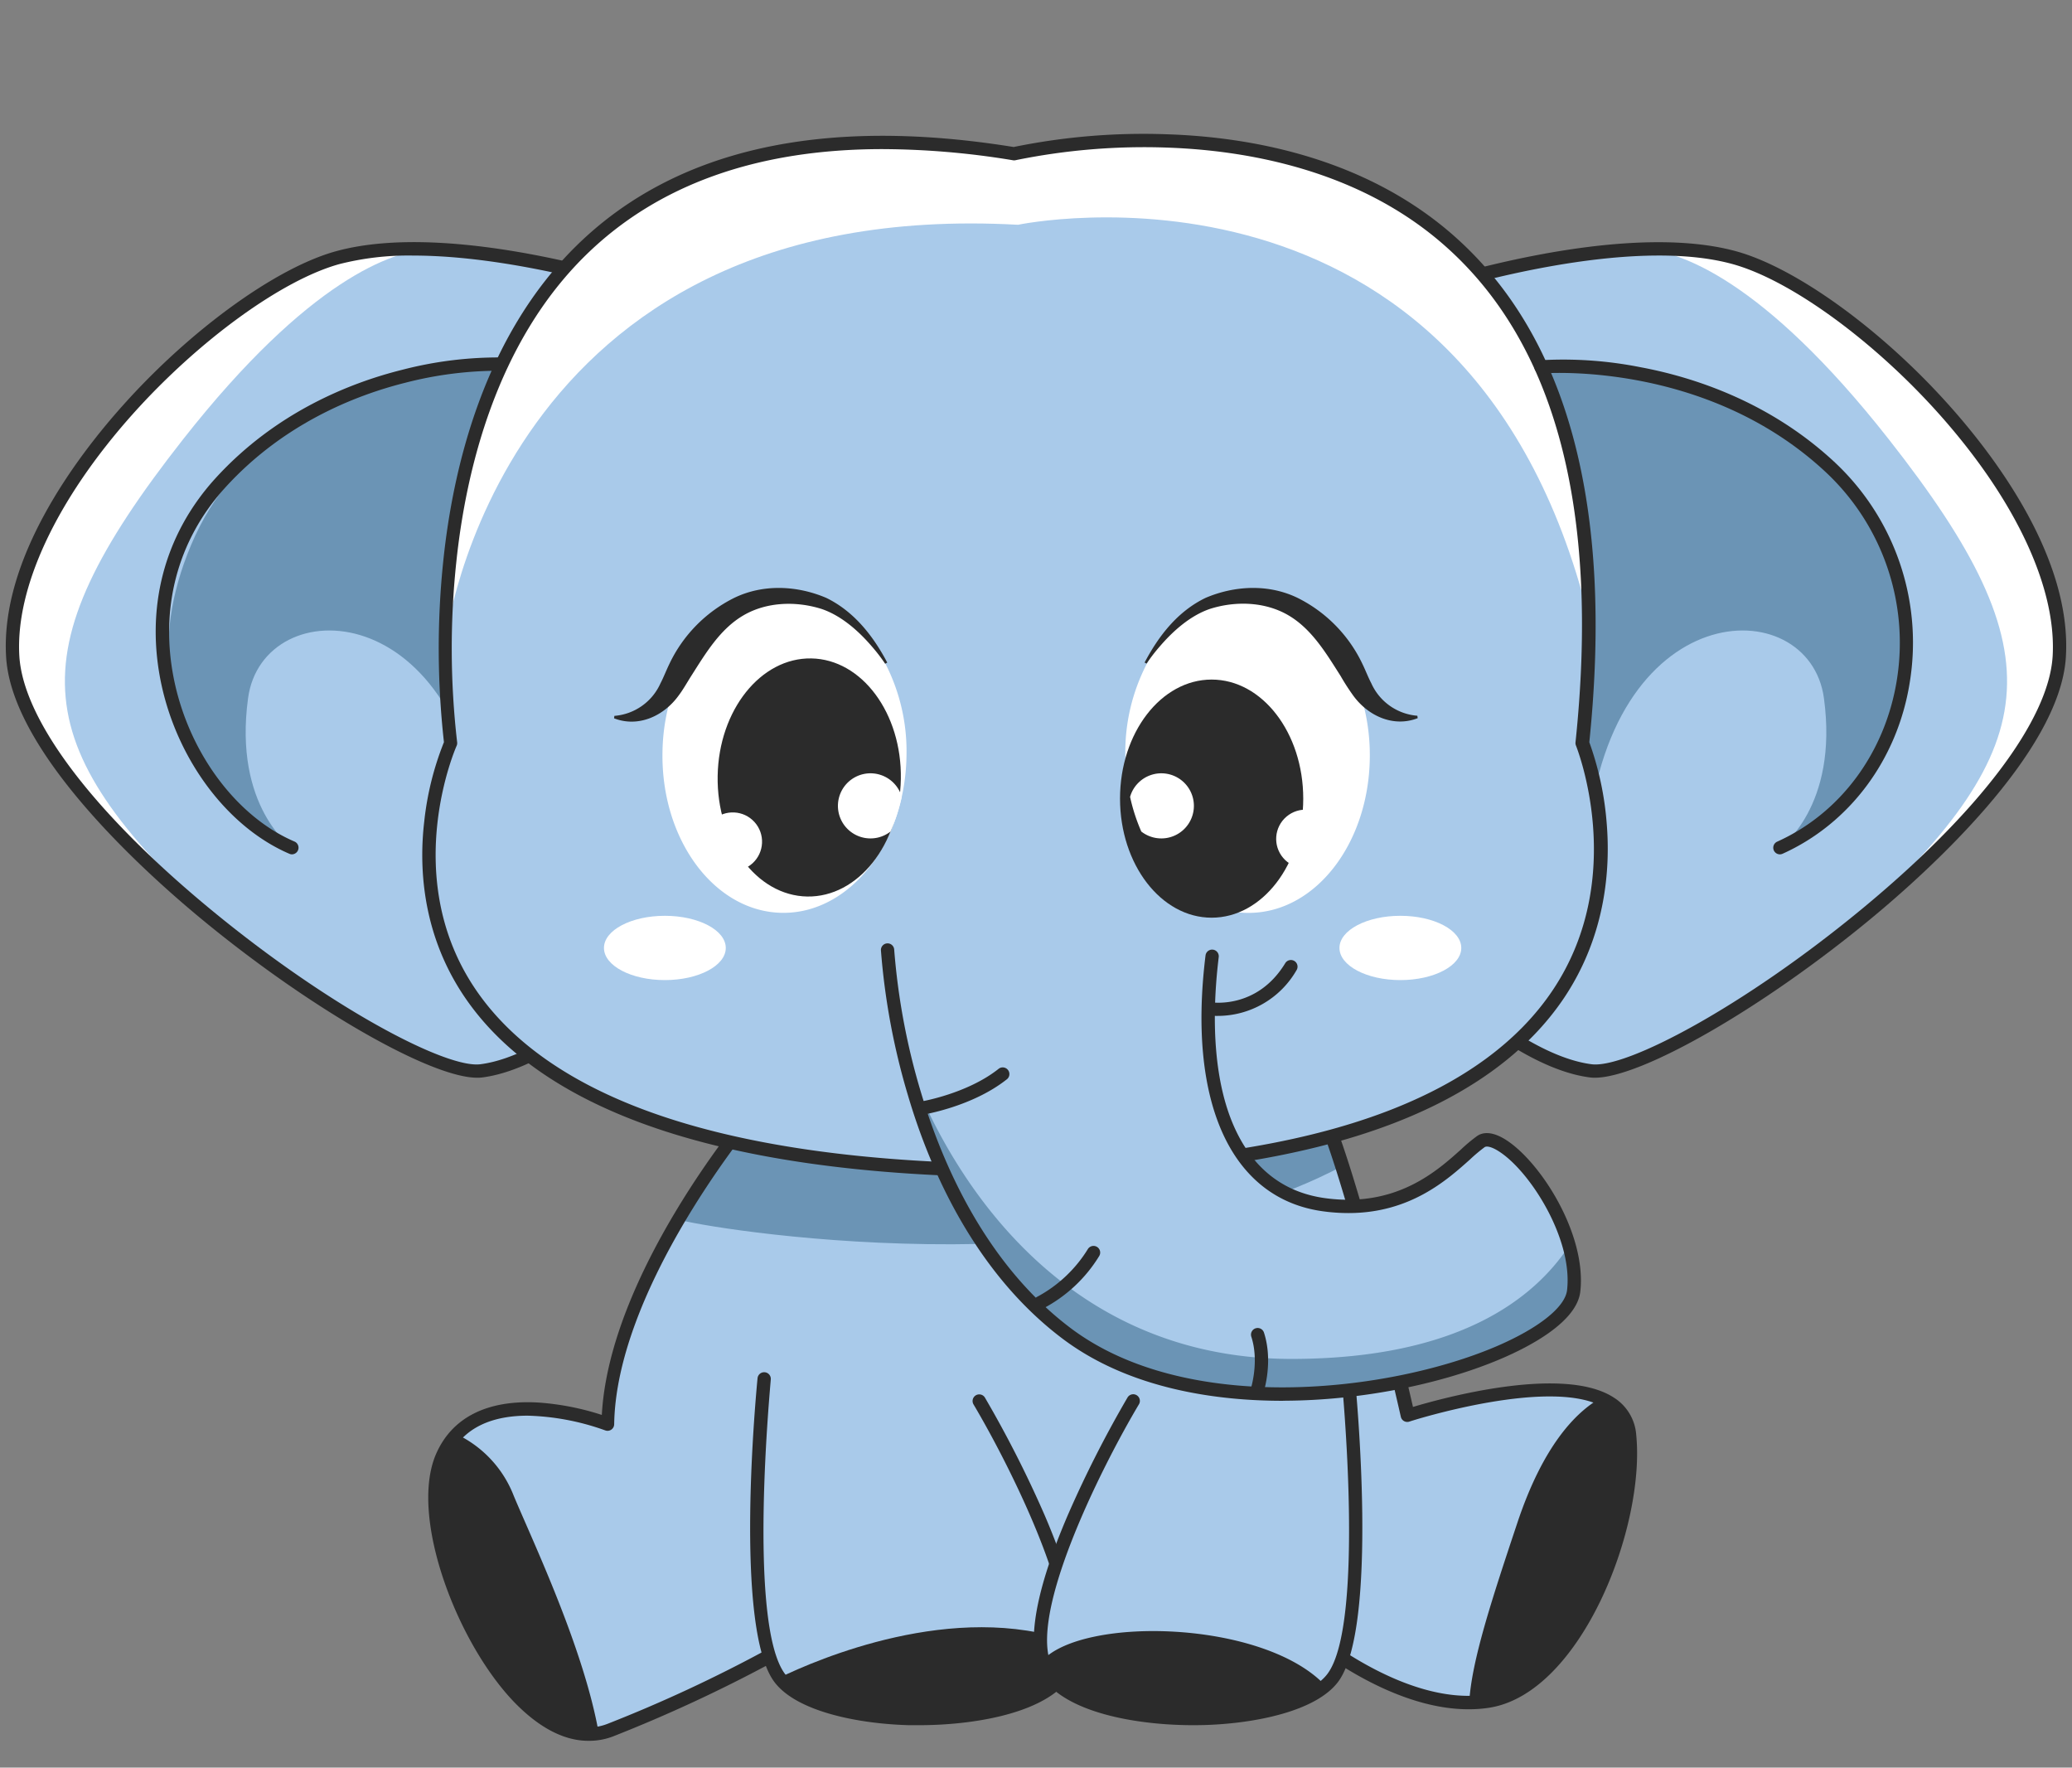
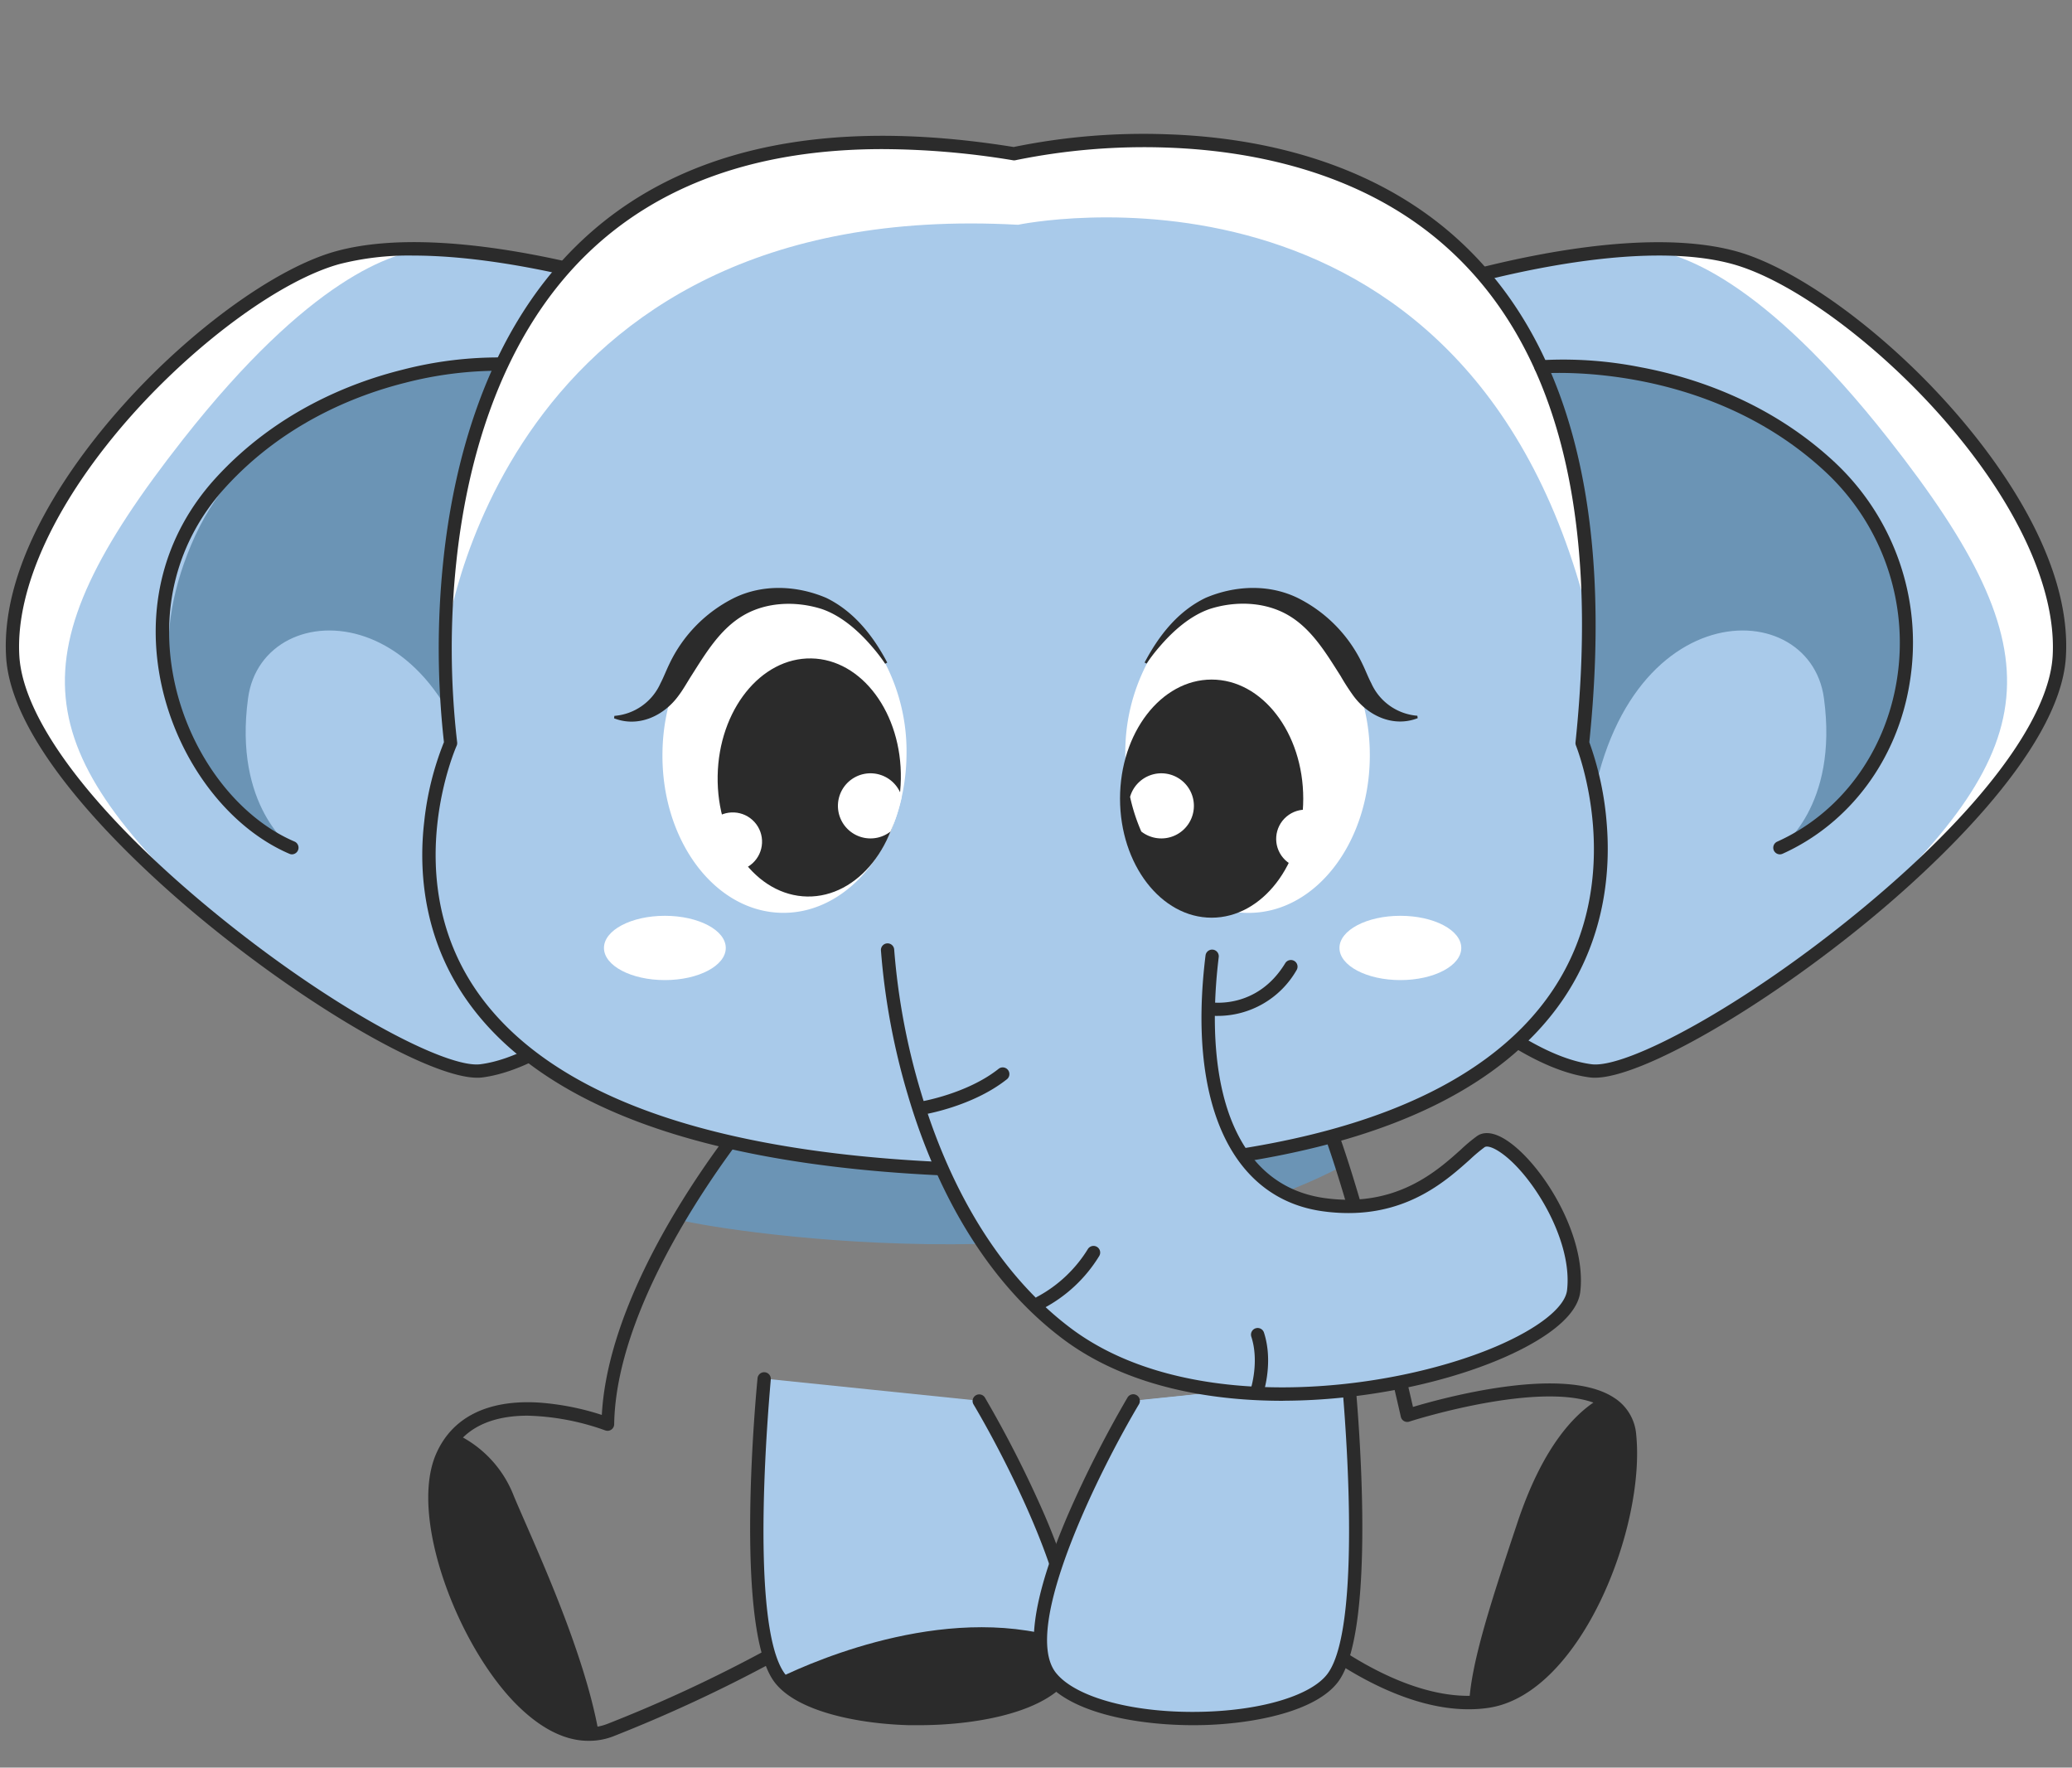
<svg xmlns="http://www.w3.org/2000/svg" height="428.9" preserveAspectRatio="xMidYMid meet" version="1.0" viewBox="-1.4 -32.5 502.8 428.9" width="502.8" zoomAndPan="magnify">
  <rect x="-1.4" y="-32.5" width="502.8" height="428.9" fill="#808080" stroke="none" />
  <g data-name="Layer 2">
    <g data-name="Layer 1">
      <g id="change1_1">
-         <path d="M181.08,237.8s-34.4,40.85-34.94,75.26c0,0-31.72-12.37-40.32,8.06s17.74,75.26,40.86,66.13A346,346,0,0,0,185.92,369l128.49-6.45s23.65,21,45.15,17.74,36.56-43,34.41-64.51-53.76-4.84-53.76-4.84-12.36-55.37-21.5-75.8S181.08,237.8,181.08,237.8Z" fill="#a9caea" />
-       </g>
+         </g>
      <g id="change2_1">
        <path d="M324.35,250.43c-3.56-13-2.16-7.53-5.64-15.32-6.93-15.49-82.48-6-118.6-.43l-20.37,5s-3.59,4.55-7.48,9.81c-2.74,3.92-5.86,8.65-9,13.92C168.56,265.24,265.18,281.82,324.35,250.43Z" fill="#6b94b5" />
      </g>
      <g id="change3_1">
        <path d="M141.33,389.89c-5.76,0-11.8-3.1-17.75-9.18-14-14.35-25.67-44.95-19.25-60.21,3.81-9,12.44-13.43,25-12.68a64.13,64.13,0,0,1,15.31,3c1.86-34.05,33.85-72.4,35.24-74.05a1.57,1.57,0,0,1,1-.55c.32-.06,32.56-5.83,65.51-9,19.39-1.89,35.25-2.52,47.12-1.89,15.62.82,24.36,3.82,26.75,9.15,8.31,18.57,19,64.77,21.22,74.4,7.41-2.22,36.61-10.2,48.75-2.26a11.65,11.65,0,0,1,5.42,9c2.26,22.6-13.52,62.92-35.77,66.26a32.36,32.36,0,0,1-4.91.36c-18.95,0-37.68-15.18-41.05-18l-127.46,6.4a356.05,356.05,0,0,1-39.11,18.19A16.16,16.16,0,0,1,141.33,389.89ZM126.66,311c-7.79,0-15.81,2.33-19.35,10.75-5.4,12.81,4.15,42,18.58,56.7,4.91,5,12.41,10.37,20.19,7.3a345,345,0,0,0,39-18.19,1.58,1.58,0,0,1,.71-.2l128.48-6.45a1.63,1.63,0,0,1,1.16.4c.23.2,23.35,20.43,43.84,17.35,20-3,35.19-41.33,33-62.75a8.44,8.44,0,0,0-4-6.62c-12.37-8.1-47.32,3-47.67,3.15a1.6,1.6,0,0,1-2.07-1.18c-.13-.55-12.44-55.45-21.41-75.49-2-4.38-13.72-10.89-70.59-5.38-30.39,3-60.19,8.1-64.69,8.89-3.69,4.51-33.71,42.27-34.2,73.8a1.61,1.61,0,0,1-2.2,1.48A60.16,60.16,0,0,0,126.66,311Z" fill="#2b2b2b" />
      </g>
      <g id="change1_2">
        <path d="M184,302s-5.91,59.67,3.76,72.57,57,13.44,68.28,0c11.82-14.08-19.89-67.2-19.89-67.2" fill="#a9caea" />
      </g>
      <g id="change3_2">
        <path d="M256.08,374.61c1.78-2.12,2.57-5.13,2.63-8.71-28.57-10.22-62,4.32-70.94,8.66l0,.05C197.48,387.51,244.79,388.05,256.08,374.61Z" fill="#2b2b2b" />
      </g>
      <g id="change3_3">
        <path d="M221.63,386.1c-.86,0-1.69,0-2.51,0-12.22-.34-27.19-3.27-32.61-10.49-9.94-13.25-4.32-71.24-4.08-73.7a1.61,1.61,0,1,1,3.21.32c0,.59-5.74,59.19,3.45,71.44,3.9,5.2,15.72,8.81,30.12,9.2,16.27.45,30.6-3.27,35.63-9.27,9.1-10.82-11.38-50.83-20-65.33a1.61,1.61,0,0,1,2.77-1.65,274,274,0,0,1,14.48,28.51c8.82,20.56,10.59,34.21,5.26,40.55C250.79,383.41,234.57,386.1,221.63,386.1Z" fill="#2b2b2b" />
      </g>
      <g id="change1_3">
        <path d="M325.74,302s5.92,59.67-3.76,72.57-57,13.44-68.28,0c-11.82-14.08,19.9-67.2,19.9-67.2" fill="#a9caea" />
      </g>
      <g id="change1_4">
        <path d="M322,374.61a12.44,12.44,0,0,1-1.77,1.88c-12.64,11-55.79,10.88-66.51-1.88a10.54,10.54,0,0,1-2.06-4.17c-4.8-18.21,21.95-63,21.95-63L325.74,302S331.65,361.71,322,374.61Z" fill="#a9caea" />
      </g>
      <g id="change3_4">
-         <path d="M320.21,376.49c-12.64,11-55.79,10.88-66.51-1.88a11,11,0,0,1-2.1-4.27C261.81,359.59,305.36,360.67,320.21,376.49Z" fill="#2b2b2b" />
-       </g>
+         </g>
      <g id="change3_5">
        <path d="M288.15,386.1c-12.94,0-29.16-2.69-35.68-10.45-5.33-6.34-3.56-20,5.26-40.55a274,274,0,0,1,14.48-28.51,1.61,1.61,0,0,1,2.77,1.65c-8.66,14.5-29.13,54.51-20,65.33,5,6,19.36,9.72,35.64,9.27,14.4-.39,26.22-4,30.11-9.2,9.19-12.25,3.51-70.85,3.45-71.44a1.61,1.61,0,1,1,3.21-.32c.24,2.46,5.86,60.45-4.08,73.7-5.42,7.22-20.39,10.15-32.61,10.49C289.84,386.09,289,386.1,288.15,386.1Z" fill="#2b2b2b" />
      </g>
      <g id="change3_6">
        <path d="M143.89,388c-3.65-20.62-16-46.51-20.6-57.5a27.57,27.57,0,0,0-13.9-15,18.53,18.53,0,0,0-3.57,5.57C97.56,340.73,121.51,392,143.89,388Z" fill="#2b2b2b" />
      </g>
      <g id="change3_7">
        <path d="M355.13,380.59a31.34,31.34,0,0,0,4.43-.33c21.51-3.23,36.56-43,34.41-64.51-.45-4.53-3.1-7.36-7-9-6,3.43-13.9,11.46-20.16,30.24S355.67,370.61,355.13,380.59Z" fill="#2b2b2b" />
      </g>
      <g id="change2_2">
        <path d="M384.81,207h0c-.41.5-.78,1-1.14,1.48C384.05,208,384.44,207.46,384.81,207Z" fill="#6b94b5" />
      </g>
      <g id="change1_5">
        <path d="M156.48,38.2s-47.72-16-76-8.16S-.71,88.38,1.69,126.88s95,102.86,113.69,100.45,41.1-25.87,41.1-25.87Z" fill="#a9caea" />
      </g>
      <g id="change4_1">
        <path d="M102.34,27.94C94.57,27.7,87,28.23,80.49,30,52.22,37.86-.71,88.38,1.69,126.88c1.21,19.35,25.23,45.24,51.18,65.9h0C5.19,149.06,1.62,126.81,43,74.13,73.84,34.89,94,28.6,102.34,27.94Z" fill="#fff" />
      </g>
      <g id="change3_8">
        <path d="M114.39,229c-11.28,0-40.55-16.76-66.78-38.41C33.8,179.2,1.54,150.19.09,127c-1.5-23.94,17.08-48.56,28.3-61.1C44.8,47.52,65.56,32.49,80.06,28.48,108.48,20.62,155,36,157,36.67a1.61,1.61,0,0,1,1.1,1.53V201.46a1.6,1.6,0,0,1-.45,1.11c-.93,1-23.06,23.91-42,26.36A9.22,9.22,0,0,1,114.39,229ZM98.82,29.51a68,68,0,0,0-17.9,2.08C67,35.45,46.82,50.09,30.79,68,12.28,88.74,2.26,110.15,3.3,126.78c1,15.45,17.87,37.81,46.36,61.33,28.88,23.83,57.19,38.7,65.51,37.62,16.45-2.12,36.46-21.68,39.69-24.93V39.38C149.15,37.57,122.26,29.51,98.82,29.51Z" fill="#2b2b2b" />
      </g>
      <g id="change2_3">
        <path d="M134.17,56.84S65.93,50,45,99.67s24.43,73.52,24.43,73.52-14.23-9.94-10.63-36.3,53-25.46,57.56,36.3S152.27,103.07,134.17,56.84Z" fill="#6b94b5" />
      </g>
      <g id="change1_6">
        <path d="M343.52,38.2s47.72-16,76-8.16,81.2,58.34,78.8,96.84-95,102.86-113.69,100.45-41.1-25.87-41.1-25.87Z" fill="#a9caea" />
      </g>
      <g id="change4_2">
        <path d="M397.66,27.94c7.77-.24,15.32.29,21.85,2.1,28.27,7.82,81.2,58.34,78.8,96.84-1.21,19.35-25.23,45.24-51.18,65.9h0c47.67-43.71,51.24-66,9.85-118.64C426.16,34.89,406,28.6,397.66,27.94Z" fill="#fff" />
      </g>
      <g id="change3_9">
        <path d="M385.61,229a9.12,9.12,0,0,1-1.2-.07c-19-2.45-41.12-25.38-42.05-26.36a1.6,1.6,0,0,1-.45-1.11V38.2a1.61,1.61,0,0,1,1.1-1.53c2-.66,48.51-16,76.93-8.19,14.5,4,35.26,19,51.67,37.4,11.22,12.54,29.8,37.16,28.3,61.1-1.45,23.21-33.71,52.22-47.52,63.61C426.16,212.24,396.89,229,385.61,229Zm-40.47-28.2c3.23,3.25,23.24,22.81,39.69,24.93,8.32,1.07,36.63-13.79,65.51-37.62,28.49-23.52,45.39-45.88,46.36-61.33,1-16.63-9-38-27.49-58.75-16-17.94-36.18-32.58-50.13-36.44-25.12-6.95-66.66,5.49-73.94,7.79Z" fill="#2b2b2b" />
      </g>
      <g id="change2_4">
        <path d="M365.83,56.84S434.07,50,455,99.67s-24.43,73.52-24.43,73.52,14.23-9.94,10.63-36.3-53-25.46-57.56,36.3S347.73,103.07,365.83,56.84Z" fill="#6b94b5" />
      </g>
      <g id="change1_7">
        <path d="M107.93,147.81S83.68-21.37,244.63,4.81c0,0,156.83-37.31,137.92,143,0,0,42.76,103.72-134.84,103.73C60.87,251.55,107.93,147.81,107.93,147.81Z" fill="#a9caea" />
      </g>
      <g id="change4_3">
        <path d="M244.63,4.81C122.62-15,107,77.39,106.64,123.27c0,0,12.71-108.17,139-101.23,0,0,109.09-22.94,138.44,95.24C383-28.09,244.63,4.81,244.63,4.81Z" fill="#fff" />
      </g>
      <g id="change3_10">
        <path d="M247.69,253.15c-38.94,0-70.71-4.55-94.43-13.52-19.71-7.46-34.08-18-42.71-31.42-9.65-15-10.25-30.78-9-41.4a72.28,72.28,0,0,1,4.78-19.23,204.88,204.88,0,0,1-.16-44c2.37-22.73,9.9-54.46,32.33-76.47C162.32,3.73,198-4.34,244.58,3.17A157,157,0,0,1,282,.09c19.63.66,47.58,5.45,69.27,24.5,27.8,24.42,38.88,65.8,33,123a75,75,0,0,1,4.23,19.83c.88,10.88-.2,27-10.33,42.17-8.71,13-22.68,23.28-41.53,30.51-22.59,8.66-52.48,13.06-88.86,13.06ZM212.79,3.68c-30.43,0-54.59,8.62-72.07,25.76C119,50.76,111.66,81.69,109.33,103.88a198.84,198.84,0,0,0,.2,43.7,1.64,1.64,0,0,1-.13.9c-.14.3-13.62,30.89,3.89,58,8.25,12.78,22.09,22.92,41.14,30.12,23.35,8.83,54.73,13.3,93.26,13.3h0c36,0,65.49-4.32,87.7-12.84,18.22-7,31.68-16.85,40-29.3,18.42-27.52,5.77-59,5.64-59.36a1.58,1.58,0,0,1-.11-.78c5.9-56.28-4.81-96.86-31.83-120.61C328.18,8.61,301,4,282,3.32a155.65,155.65,0,0,0-37,3.06,1.48,1.48,0,0,1-.63,0A197,197,0,0,0,212.79,3.68Z" fill="#2b2b2b" />
      </g>
      <g id="change1_8">
        <path d="M214,198s3.06,62.4,43.31,92.93,121.18,7.24,123.19-10.21S363.54,240.81,358,244.51s-15.83,18.4-38.06,15.37-31.35-26.61-27.19-60.3" fill="#a9caea" />
      </g>
      <g id="change2_5">
-         <path d="M312.88,297.23c-74.07.54-95.42-76.12-95.49-76.36,4.62,20.94,15.34,51.44,39.9,70.07,40.25,30.52,121.18,7.24,123.19-10.21a29.06,29.06,0,0,0-1.08-11C370.73,282.89,352.25,297,312.88,297.23Z" fill="#6b94b5" />
-       </g>
+         </g>
      <g id="change3_11">
        <path d="M309.79,307.39c-15.47,0-37-2.68-53.48-15.17-21.14-16-32-40.78-37.32-58.73a167.81,167.81,0,0,1-6.62-35.4,1.61,1.61,0,1,1,3.22-.16,164.14,164.14,0,0,0,6.52,34.71c5.22,17.46,15.73,41.53,36.15,57,28.35,21.5,77.52,15.61,103.39,4.57,10.3-4.41,16.74-9.52,17.22-13.67,1.45-12.56-9.18-29.18-16.78-33.82-1.74-1.07-2.8-1.15-3.21-.88a38.9,38.9,0,0,0-3.57,3c-5.59,5-14.52,13-29.49,13a45.6,45.6,0,0,1-6.11-.42c-22.31-3-33-26.26-28.57-62.09a1.61,1.61,0,1,1,3.2.39c-2,16.57-.81,30.68,3.58,40.81,4.48,10.34,12,16.29,22.23,17.69,17.23,2.35,27.1-6.53,33-11.83a38.33,38.33,0,0,1,3.94-3.28c1.17-.78,3.28-1.27,6.68.8,8.49,5.19,19.92,23,18.31,37-.85,7.39-12.38,13.36-19.17,16.26-14.7,6.28-34.27,10.1-52.32,10.2Z" fill="#2b2b2b" />
      </g>
      <g id="change3_12">
        <path d="M294,214a14.42,14.42,0,0,1-2.31-.15,1.61,1.61,0,0,1,.55-3.18c.48.08,11.41,1.76,18.24-9.46a1.61,1.61,0,1,1,2.75,1.68A22.08,22.08,0,0,1,294,214Z" fill="#2b2b2b" />
      </g>
      <g id="change3_13">
        <path d="M222.19,238a1.61,1.61,0,0,1-.25-3.2c.11,0,11.27-1.88,18.9-7.89a1.62,1.62,0,1,1,2,2.54c-8.3,6.53-19.9,8.46-20.39,8.53A1.14,1.14,0,0,1,222.19,238Z" fill="#2b2b2b" />
      </g>
      <g id="change3_14">
        <path d="M251.05,285.19a1.61,1.61,0,0,1-.68-3.08h0a32.38,32.38,0,0,0,12.22-11.54,1.61,1.61,0,0,1,2.74,1.71A35,35,0,0,1,251.72,285,1.59,1.59,0,0,1,251.05,285.19Z" fill="#2b2b2b" />
      </g>
      <g id="change3_15">
        <path d="M303.68,306.34a1.73,1.73,0,0,1-.49-.08,1.6,1.6,0,0,1-1-2h0c0-.07,2-6.46.06-12.42a1.61,1.61,0,1,1,3.07-1c2.27,7,0,14.1-.06,14.4A1.62,1.62,0,0,1,303.68,306.34Z" fill="#2b2b2b" />
      </g>
      <g id="change4_4">
        <path d="M218.57,151.05a49.51,49.51,0,0,1-1.15,9.81,44.87,44.87,0,0,1-2.72,8.4c0,.09-.07.17-.11.26s0,0,0,0a40.56,40.56,0,0,1-3.55,6.39h0c-5.57,8.15-13.73,13.24-22.73,13.08-16.36-.28-29.32-17.75-28.95-39a48.78,48.78,0,0,1,1.41-11c3.91-15.85,15.45-27.25,28.87-27,9.92.16,18.59,6.66,23.79,16.49A46.57,46.57,0,0,1,218.57,151.05Z" fill="#fff" />
      </g>
      <g id="change3_16">
        <ellipse cx="194.98" cy="156.15" fill="#2b2b2b" rx="28.89" ry="22.23" transform="rotate(-89.01 194.976 156.15)" />
      </g>
      <g id="change3_17">
        <path d="M213.9,128.26c-3.4-6.44-8.05-12.42-14.82-15.7-7.07-3-15.26-3.4-22.29,0A34.3,34.3,0,0,0,161,128.67c-.73,1.5-1.37,3.19-2.14,4.66a13.4,13.4,0,0,1-11.17,7.87l-.08.59c5.94,2.31,12.14-.59,15.71-5.58,1-1.31,2.1-3.25,3-4.67,3.51-5.51,7-11.41,12.69-14.73s12.86-3.49,19-1.54c4.72,1.61,8.89,5.27,12.18,9.11a43.17,43.17,0,0,1,3.21,4.17l.52-.29Z" fill="#2b2b2b" />
      </g>
      <g id="change4_5">
        <path d="M217.42,160.86a44.87,44.87,0,0,1-2.72,8.4v0a7.9,7.9,0,1,1,2.31-9.53A7.44,7.44,0,0,1,217.42,160.86Z" fill="#fff" />
      </g>
      <g id="change4_6">
        <circle cx="176.88" cy="171.07" fill="#fff" r="7.1" transform="rotate(-42.3 177.499 171.985)" />
      </g>
      <g id="change4_7">
        <path d="M271.68,151.05a49.51,49.51,0,0,0,1.15,9.81,44.87,44.87,0,0,0,2.72,8.4c0,.09.07.17.11.26s0,0,0,0a40.56,40.56,0,0,0,3.55,6.39h0C284.8,184.1,293,189.19,302,189c16.36-.28,29.32-17.75,29-39a48.78,48.78,0,0,0-1.41-11c-3.91-15.85-15.45-27.25-28.87-27-9.92.16-18.59,6.66-23.79,16.49A46.57,46.57,0,0,0,271.68,151.05Z" fill="#fff" />
      </g>
      <g id="change3_18">
        <ellipse cx="295.27" cy="156.15" fill="#2b2b2b" rx="22.23" ry="28.89" transform="translate(-2.65 5.13)" />
      </g>
      <g id="change3_19">
        <path d="M276.35,128.26c3.4-6.44,8-12.42,14.82-15.7,7.07-3,15.26-3.4,22.29,0a34.34,34.34,0,0,1,15.77,16.08c.73,1.5,1.37,3.19,2.14,4.66a13.4,13.4,0,0,0,11.17,7.87l.08.59c-5.94,2.31-12.14-.59-15.71-5.58a54.94,54.94,0,0,1-3-4.67c-3.51-5.51-7-11.41-12.69-14.73s-12.86-3.49-19-1.54c-4.72,1.61-8.89,5.27-12.18,9.11a41.64,41.64,0,0,0-3.21,4.17l-.52-.29Z" fill="#2b2b2b" />
      </g>
      <g id="change4_8">
        <path d="M272.83,160.86a44.87,44.87,0,0,0,2.72,8.4v0a7.9,7.9,0,1,0-2.31-9.53A7.44,7.44,0,0,0,272.83,160.86Z" fill="#fff" />
      </g>
      <g id="change4_9">
        <circle cx="315.39" cy="171.07" fill="#fff" r="7.1" transform="rotate(-40.48 315.366 171.074)" />
      </g>
      <g id="change3_20">
        <path d="M430.53,174.8a1.61,1.61,0,0,1-.67-3.08c15.28-6.88,26.12-21.46,29-39a56.68,56.68,0,0,0-17.42-50.85c-29.11-27-68.36-23.78-68.75-23.75a1.61,1.61,0,1,1-.29-3.21,95.91,95.91,0,0,1,24.18,1.67c12.76,2.37,31.27,8.28,47.06,22.92A59.9,59.9,0,0,1,462,133.25c-3,18.6-14.58,34.08-30.84,41.41A1.74,1.74,0,0,1,430.53,174.8Z" fill="#2b2b2b" />
      </g>
      <g id="change3_21">
        <path d="M69.47,174.8a1.58,1.58,0,0,1-.63-.13c-14.77-6.33-26.93-22.33-31-40.76-4.09-18.65.5-36.48,12.9-50.2C65.41,67.54,83.55,60.38,96.19,57.23a93.22,93.22,0,0,1,24.22-3,1.62,1.62,0,0,1-.14,3.23,91.09,91.09,0,0,0-23.4,2.93c-12.18,3.06-29.64,10-43.69,25.5C41.49,98.8,37.17,115.62,41,133.22c3.82,17.45,15.23,32.56,29.08,38.48a1.62,1.62,0,0,1-.64,3.1Z" fill="#2b2b2b" />
      </g>
      <g id="change4_10">
        <ellipse cx="338.42" cy="197.51" fill="#fff" rx="14.78" ry="7.8" />
      </g>
      <g id="change4_11">
        <ellipse cx="159.94" cy="197.51" fill="#fff" rx="14.78" ry="7.8" />
      </g>
    </g>
  </g>
</svg>